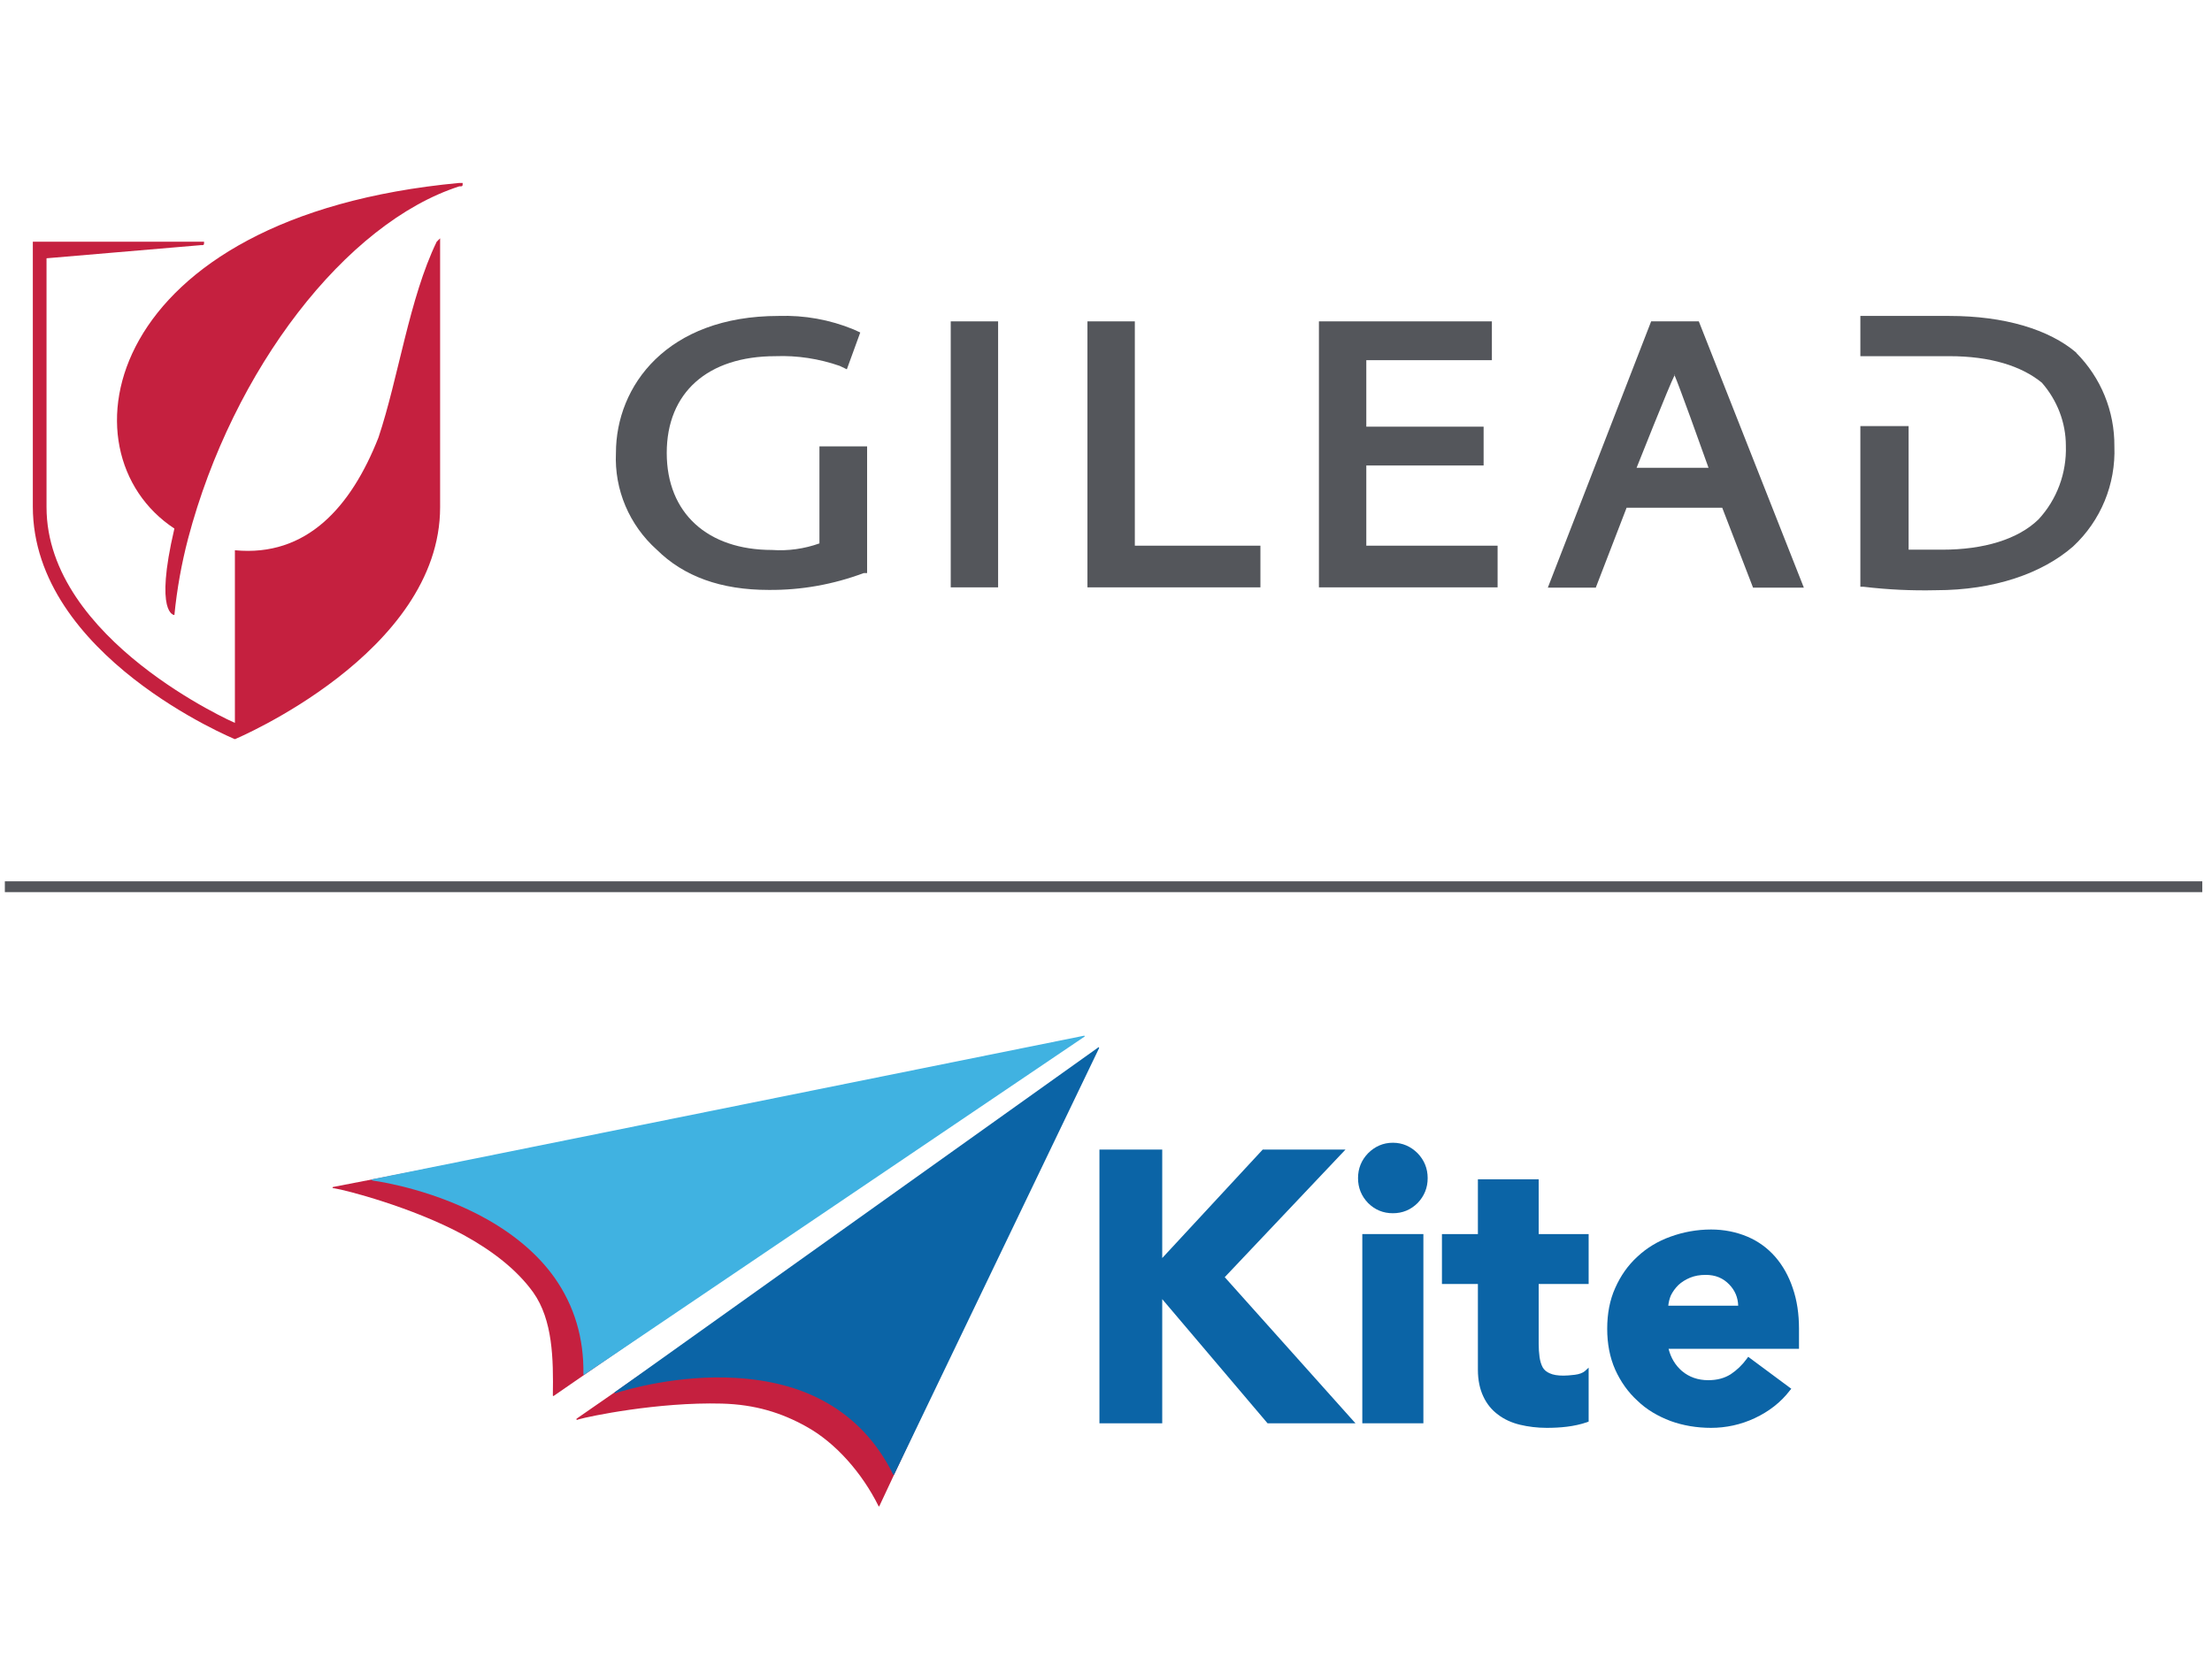
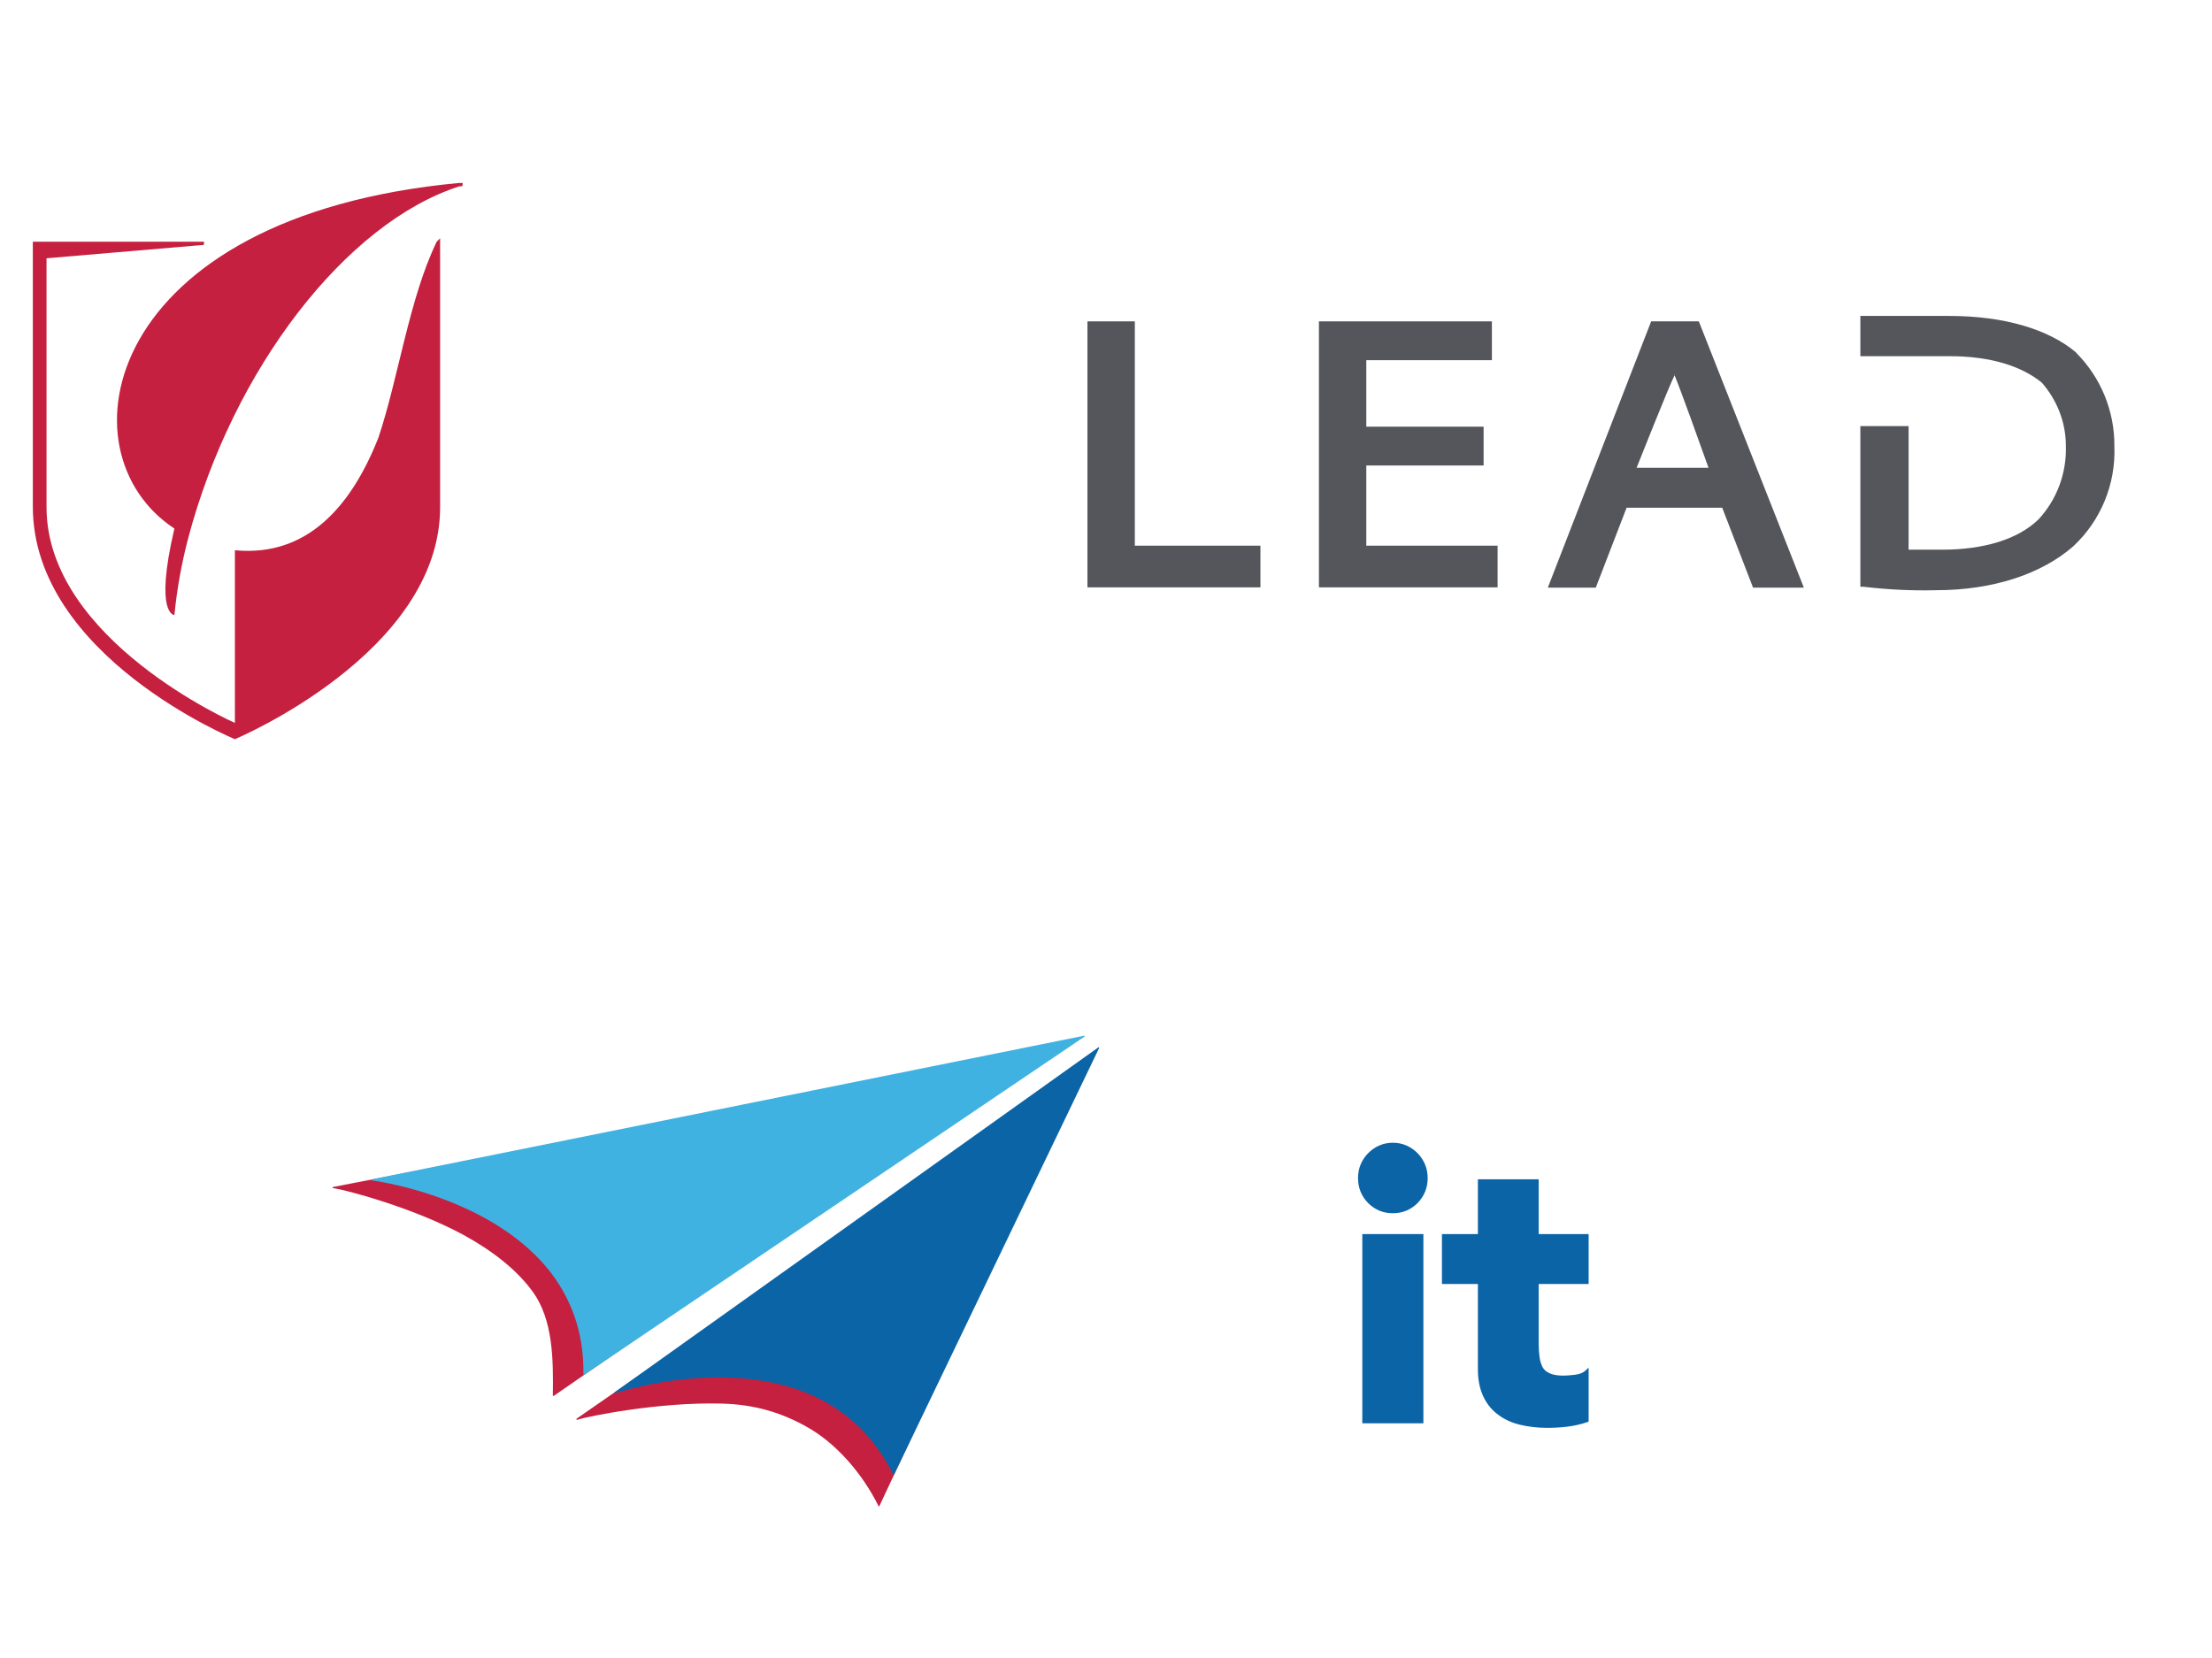
<svg xmlns="http://www.w3.org/2000/svg" viewBox="0 0 775 581" width="775" height="581">
  <title>GILEAD_KITE_Logo_Stack_RGB_012622</title>
  <style>		.s0 { fill: #54565b } 		.s1 { fill: #c5203f } 		.s2 { fill: #0b64a6 } 		.s3 { fill: #40b2e1 } 	</style>
  <g id="Layer 1">
    <g id="&lt;Group&gt;">
-       <path id="&lt;Path&gt;" class="s0" d="m287.1 156.4v34c-5.3 1.9-11 2.7-16.6 2.3-22.6 0-36.9-12.9-36.9-34 0-21.1 14.3-33.9 38.1-33.9 7.6-0.3 15.3 0.9 22.5 3.4l2.5 1.2 4.7-12.9-2.4-1.1c-8.3-3.4-17.2-5-26.2-4.7-39.2 0-57 24.6-57 48-0.6 12.9 4.7 25.3 14.3 33.9 9.5 9.4 22.5 14.1 39.2 14.1 11.4 0.1 22.6-1.9 33.3-5.9h1.2v-44.4z" />
-     </g>
-     <path id="&lt;Path&gt;" class="s0" d="m333.1 112.6h16.6v93.2h-16.6z" />
+       </g>
    <path id="&lt;Path&gt;" class="s0" d="m397.6 191.2v-78.6h-16.6v93.2h60.6v-14.6z" />
    <path id="&lt;Path&gt;" class="s0" d="m478.7 191.2v-28.1h41.1v-13.6h-41.1v-23.3h44v-13.6h-60.6v93.2h62.6v-14.6z" />
    <g id="&lt;Group&gt;">
      <path id="&lt;Compound Path&gt;" fill-rule="evenodd" class="s0" d="m632 205.9h-17.8l-10.8-28h-33.5l-10.8 28h-16.8l36.2-93.3h16.7zm-45.4-74.6q0.1 0.1 0.1 0.2 0.1-0.1 0.1-0.2zm0.1 0.2c-1.8 3.4-13.3 32.4-13.3 32.4h25.2c-2.4-6.8-10.5-29.3-11.9-32.4z" />
      <path id="&lt;Path&gt;" class="s0" d="m727.5 123.6c-9.6-8.2-25.3-12.9-44.5-12.9h-31.2v14.1h31.2c14.3 0 25.2 3.4 32.4 9.3 5.4 6.2 8.4 14 8.4 22.1 0.3 9.5-3.1 18.8-9.6 25.8-7.2 7-19.2 10.6-33.7 10.6h-11.8v-43.3h-16.9v56.3h1.2c8.4 1 16.8 1.4 25.3 1.2 20.4 0 37.2-5.9 48-15.3 9.8-9.1 15-21.9 14.5-35.1 0.1-12.3-4.7-24.1-13.4-32.8" />
      <path id="&lt;Path&gt;" class="s1" d="m162.1 64.1h-1.2c-125 11.7-140.6 94.3-99.8 121.1-7.1 30.3 0 30.3 0 30.3 0.9-9.1 2.5-18 4.8-26.8 15.7-59.4 55.3-110.6 95-123.4 1.2 0 1.2 0 1.2-1.2" />
      <path id="&lt;Path&gt;" class="s1" d="m154.2 84.7v-1.2l-1.2 1.2c-9.6 19.8-13.4 47.7-20.4 68.6-9.6 24.4-25.2 41.9-50.3 39.5v60.5c0 0-66-29-66-75.6v-87.2l54-4.6c1.2 0 1.2 0 1.2-1.2h-60v92.8c0 52.4 70.8 81.5 70.8 81.5 0 0 71.9-30.1 71.9-81.3z" />
    </g>
    <g id="&lt;Group&gt;">
-       <path id="&lt;Path&gt;" class="s0" d="m1.7 312.6h769.9v-3.8h-769.9" />
-     </g>
+       </g>
    <g id="&lt;Group&gt;">
      <g id="&lt;Group&gt;">
-         <path id="&lt;Path&gt;" class="s2" d="m471.4 402.8h-29l-35.2 38v-38h-22v95.9h22v-43.5l36.9 43.5h30.8l-45.8-51.2z" />
        <path id="&lt;Path&gt;" class="s2" d="m488 400.4c-3.4 0-6.3 1.3-8.7 3.7-2.3 2.4-3.5 5.3-3.5 8.7 0 3.4 1.2 6.3 3.5 8.7 2.4 2.4 5.3 3.6 8.7 3.6 3.4 0 6.3-1.2 8.7-3.6 2.3-2.4 3.5-5.3 3.5-8.7 0-3.4-1.2-6.3-3.5-8.7-2.4-2.4-5.3-3.7-8.7-3.7z" />
        <path id="&lt;Path&gt;" class="s2" d="m477.3 498.7h21.4v-66.3h-21.4z" />
        <path id="&lt;Path&gt;" class="s2" d="m539.1 413.2h-21.3v19.2h-12.6v17.5h12.6v30.1c0 3.6 0.7 6.8 1.9 9.3 1.2 2.6 3 4.8 5.2 6.4 2.1 1.6 4.7 2.8 7.6 3.5 2.9 0.7 6.1 1.1 9.4 1.1 2.3 0 4.7-0.1 7.1-0.4 2.4-0.3 4.8-0.8 7.1-1.6l0.5-0.2v-18.9l-1.3 1.2q-1.2 1-3.5 1.3-2.5 0.3-4 0.3-3.1 0-4.8-0.8-1.7-0.7-2.5-2.1-0.8-1.5-1.1-3.6-0.3-2.1-0.3-4.7v-20.9h17.5v-17.5h-17.5z" />
-         <path id="&lt;Compound Path&gt;" fill-rule="evenodd" class="s2" d="m630.3 472.6h-45.7c0.8 3.2 2.4 5.8 4.7 7.8 2.5 2.1 5.6 3.2 9.2 3.2 3.1 0 5.7-0.7 7.9-2.1 2.1-1.4 4-3.2 5.6-5.4l0.5-0.7 15.1 11.2-0.5 0.6c-3.2 4.2-7.4 7.4-12.3 9.7-4.9 2.3-10.1 3.4-15.3 3.4-5 0-9.8-0.8-14.2-2.4-4.5-1.7-8.4-4-11.6-7.1-3.3-3-5.9-6.7-7.8-10.9-1.9-4.3-2.8-9.1-2.8-14.3 0-5.3 0.9-10.1 2.8-14.3 1.9-4.3 4.5-8 7.8-11 3.2-3 7.1-5.4 11.6-7 4.4-1.6 9.2-2.5 14.2-2.5 4.6 0 8.9 0.9 12.7 2.5 3.8 1.6 7.1 4 9.8 7.1 2.6 3 4.7 6.7 6.1 10.9 1.5 4.3 2.2 9.1 2.2 14.3zm-42.3-22.3q-1.6 1.6-2.6 3.6-0.7 1.7-0.9 3.6h24.5c-0.1-2.9-1.1-5.3-3.1-7.4-2.2-2.3-4.9-3.4-8.3-3.4q-3.1 0-5.5 1-2.4 1-4.1 2.6z" />
      </g>
      <g id="&lt;Group&gt;">
        <path id="&lt;Path&gt;" class="s1" d="m379.8 373.8l-177.8 123.3c0 0.1-0.1 0.2 0 0.3 0 0.1 0.1 0.1 0.2 0.1q0 0 0.6-0.2c3.4-1 27.7-6.1 50.1-5.5 11.6 0.3 20.9 3.2 29.5 8 10.4 5.7 19.7 16.4 25.4 27.9q0 0.1 0.1 0.1 0.1 0 0.1 0 0.1 0 0.1-0.1l72-153.6q0.1-0.2 0-0.3c-0.1 0-0.2 0-0.3 0z" />
        <path id="&lt;Path&gt;" class="s1" d="m371 366.6l-254.3 49.3c-0.1 0-0.2 0.1-0.2 0.2 0 0.1 0.1 0.2 0.2 0.2q0 0 0.6 0.1c3.5 0.5 27 6.5 45.1 16.3 10.2 5.6 18.7 12.2 24.4 20.1 6.9 9.7 7.1 23.4 6.9 36.1q0 0.2 0.1 0.2 0 0 0 0 0.1 0.1 0.2 0l177.2-122.2q0.1-0.1 0-0.2c0-0.1-0.1-0.1-0.2-0.1z" />
        <path id="&lt;Path&gt;" class="s2" d="m384.8 367l-169.4 120.8c-0.1 0.1-0.1 0.2 0 0.3 0 0.1 0.1 0.1 0.2 0.1q0 0 0 0 0 0 0.5-0.2c3.5-1.1 21.5-6.4 41.7-5.2 11.7 0.7 21.9 3.3 30.6 8 10.6 5.7 18.9 14.4 24.5 25.8q0.1 0.2 0.2 0.2 0 0 0.1-0.1 0 0 0.1-0.1l71.8-149.4q0-0.1-0.1-0.2c0-0.1-0.2-0.1-0.2 0z" />
        <path id="&lt;Path&gt;" class="s3" d="m379.8 362.9l-249.4 50.3c-0.1 0-0.2 0.1-0.2 0.2 0 0.1 0.1 0.2 0.2 0.2q0 0 0.5 0.1c3.6 0.5 22.1 3.6 39.7 13.5 10.1 5.7 18.1 12.6 23.7 20.5 6.9 9.8 10.3 21.1 10.1 33.8q0 0.2 0.1 0.2 0 0 0 0 0.1 0.1 0.2 0l175.3-118.5q0.1-0.1 0-0.2c0-0.1-0.1-0.1-0.2-0.1z" />
      </g>
    </g>
  </g>
  <g id="Clearance">	</g>
</svg>